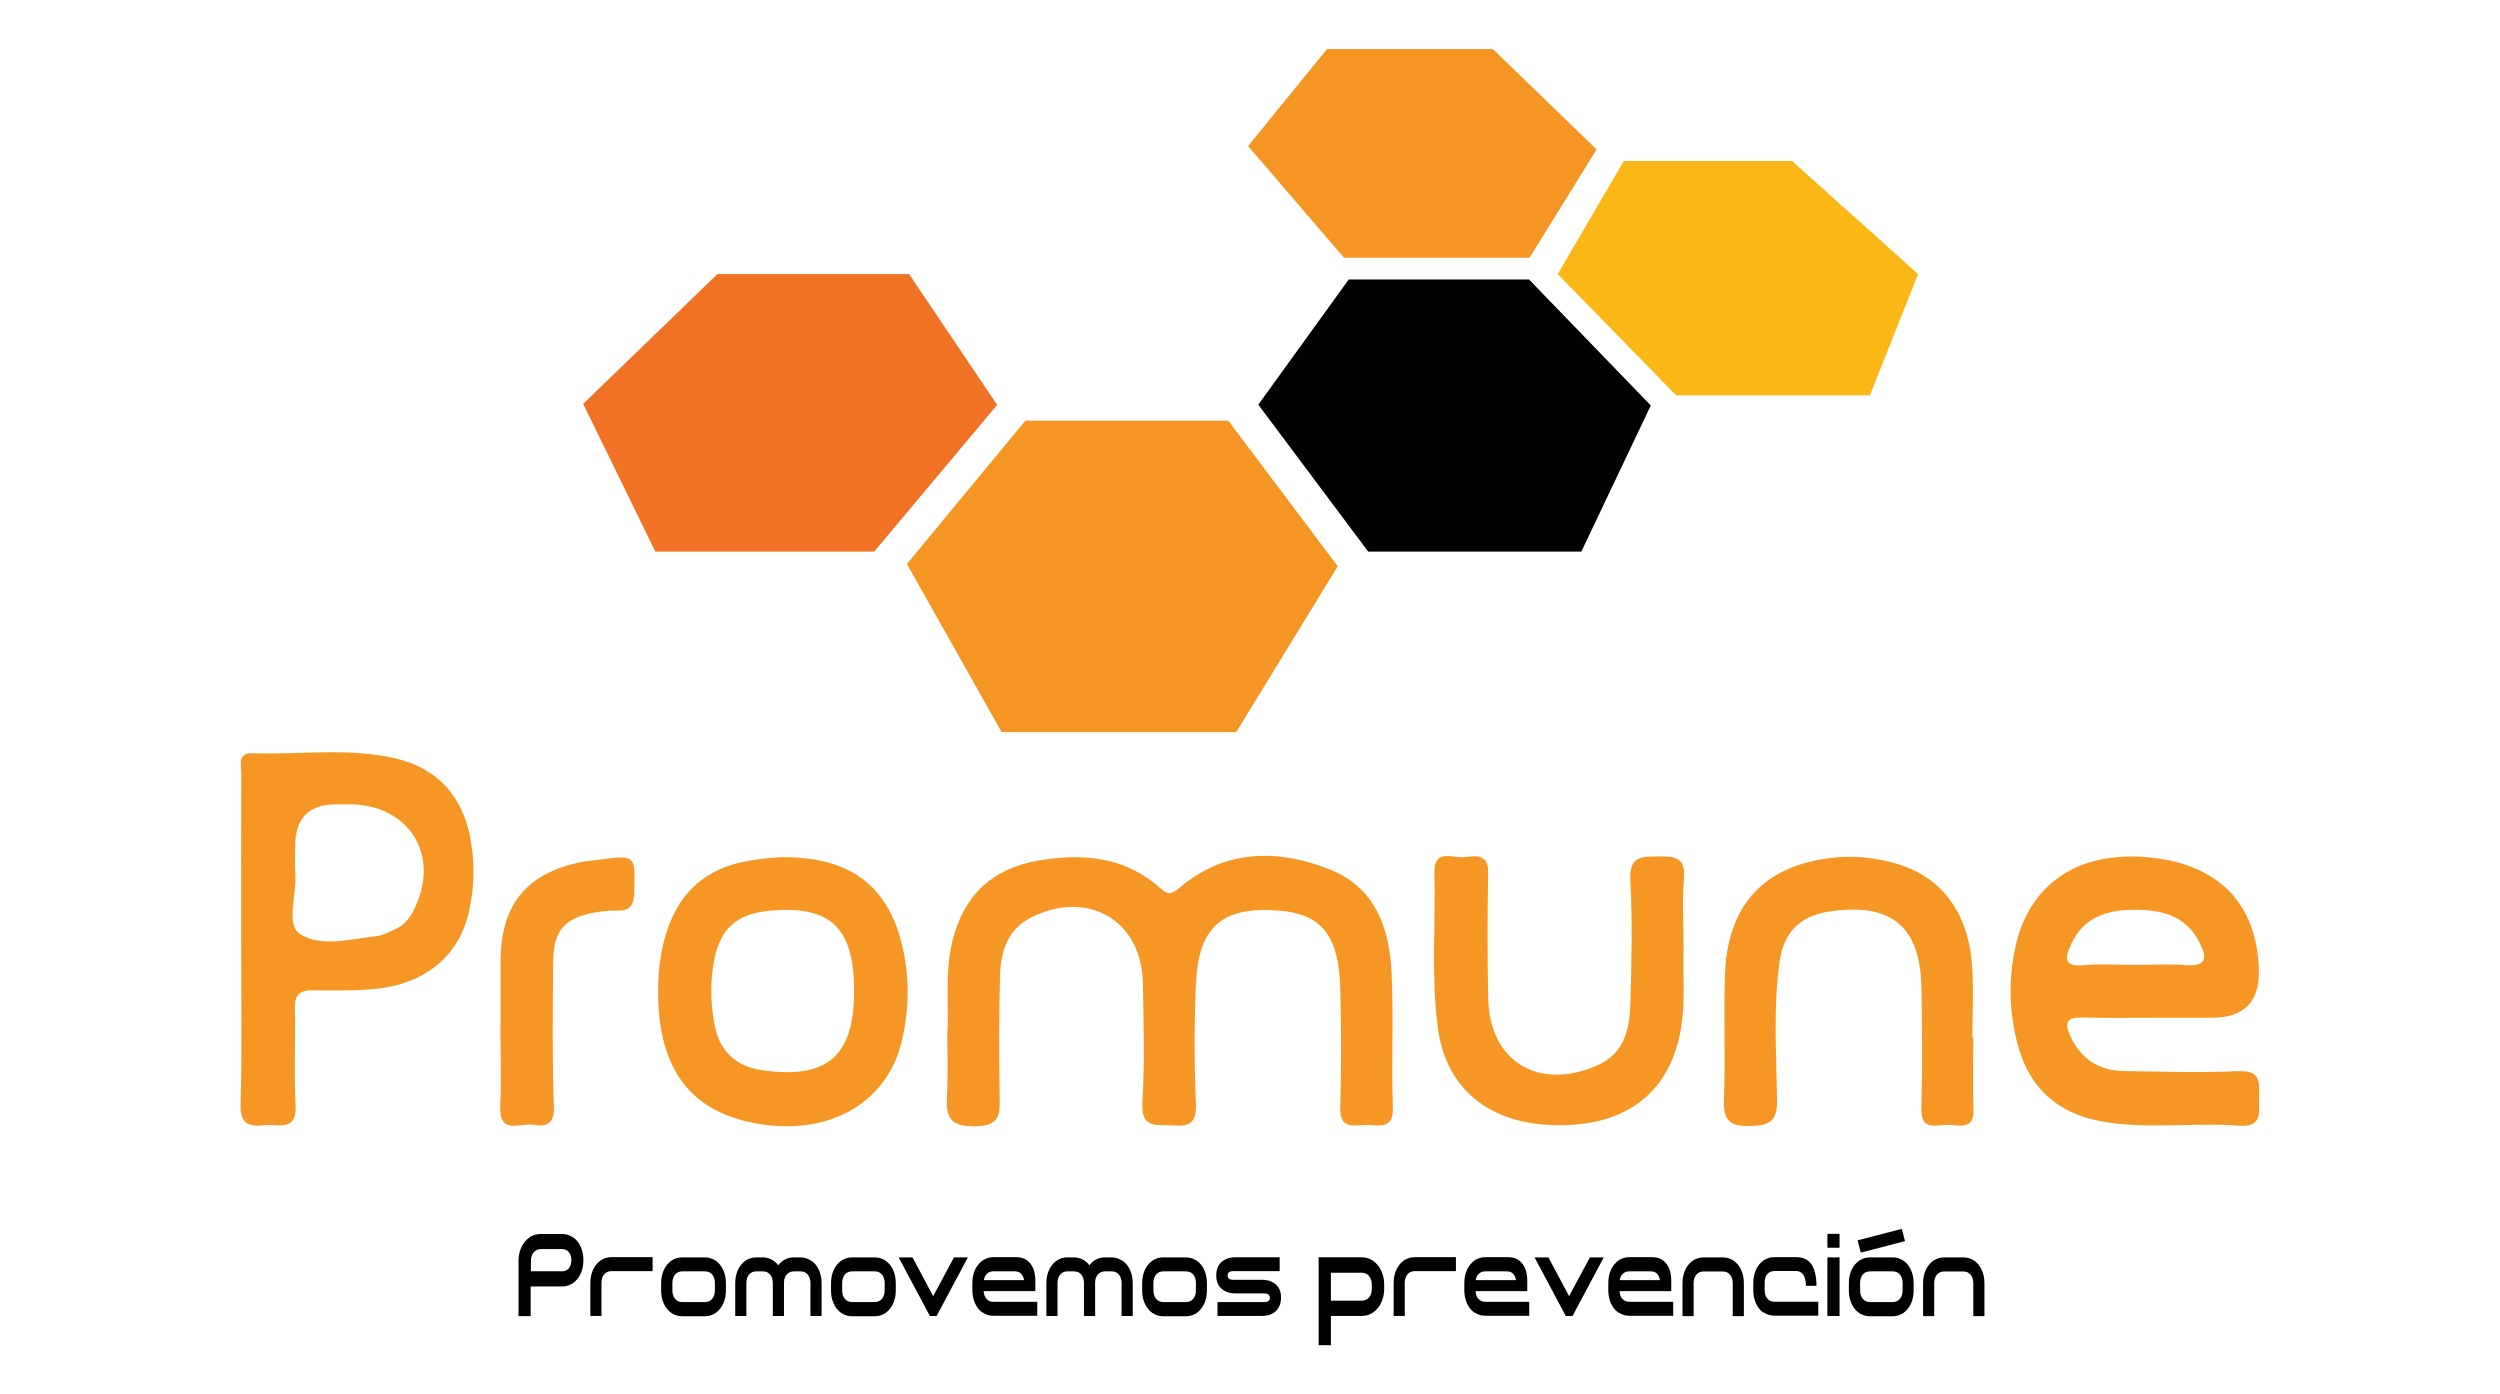
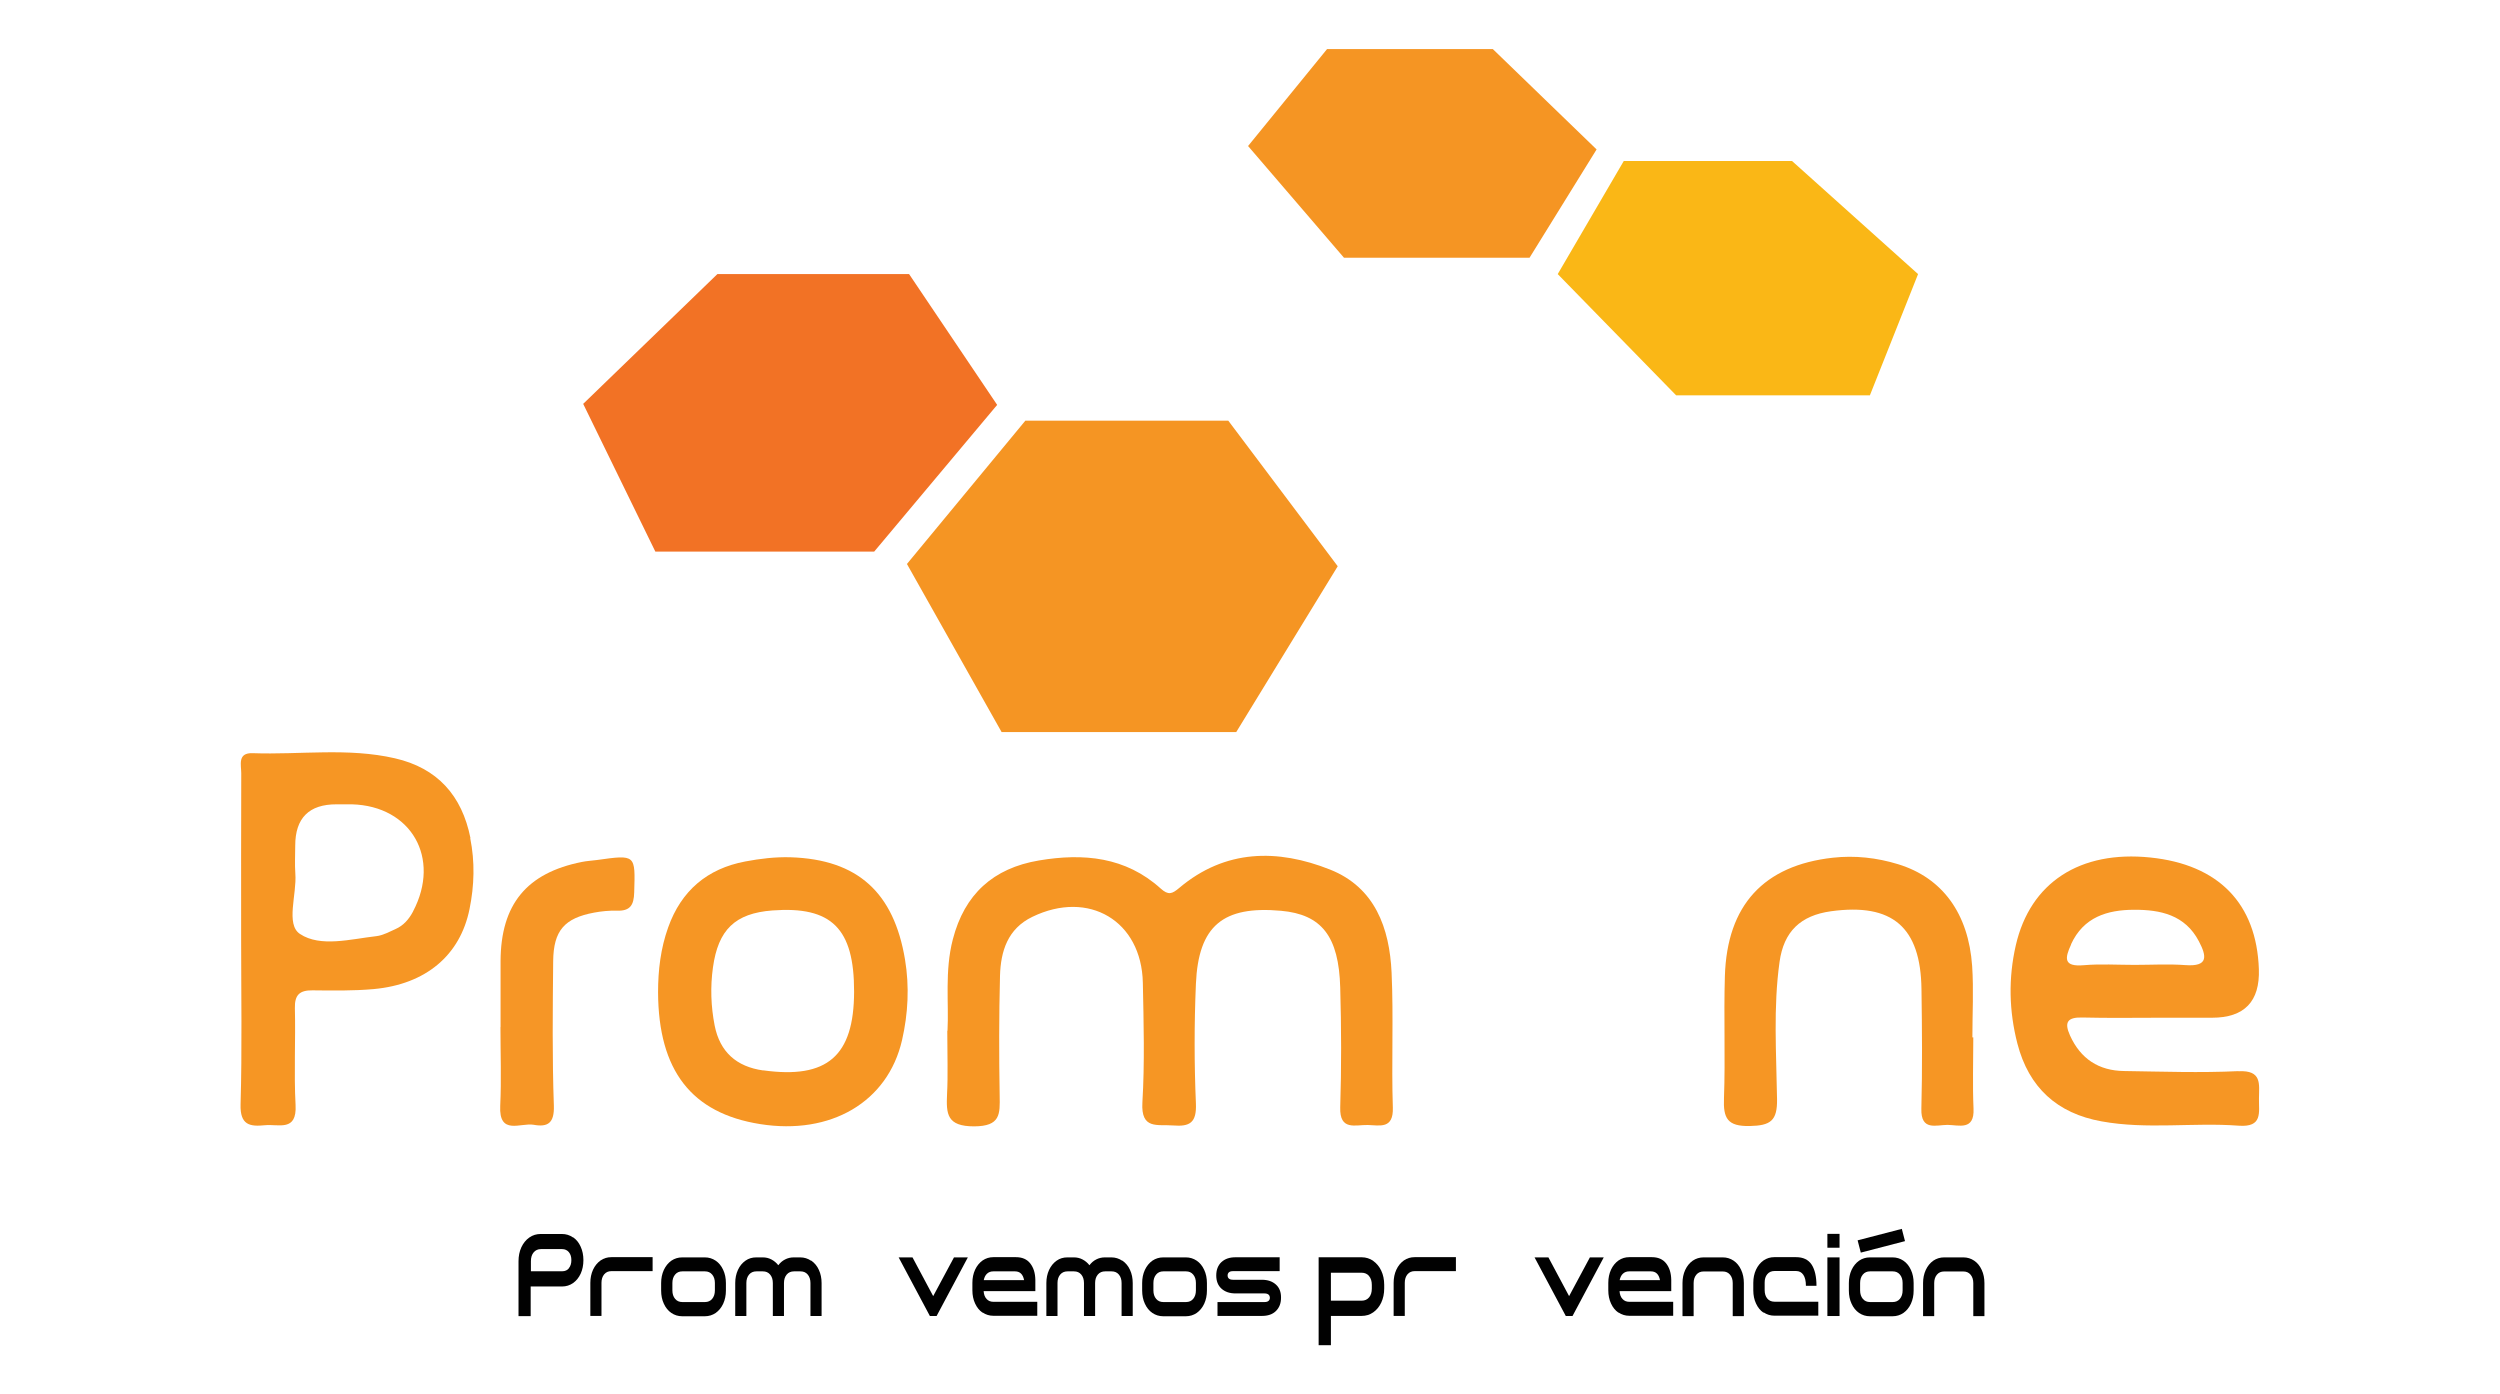
<svg xmlns="http://www.w3.org/2000/svg" id="Layer_1" data-name="Layer 1" viewBox="0 0 220 122.71">
  <defs>
    <style>
      .cls-1 {
        fill: #f27225;
      }

      .cls-2 {
        fill: #010101;
      }

      .cls-3 {
        fill: #f59523;
      }

      .cls-4 {
        fill: #f69624;
      }

      .cls-5 {
        fill: #fab716;
      }

      .cls-6 {
        fill: #f69625;
      }

      .cls-7 {
        fill: #f69626;
      }
    </style>
  </defs>
  <g>
    <path class="cls-4" d="M83.38,90.71c.13-2.4-.26-5.25.47-8.05,1.03-3.97,3.55-6.26,7.58-6.94,3.92-.66,7.62-.32,10.71,2.47.68.61,1,.48,1.63-.05,4.05-3.42,8.66-3.45,13.27-1.62,3.96,1.57,5.24,5.15,5.42,9.07.18,3.95-.02,7.92.11,11.88.06,1.91-1.14,1.56-2.2,1.53-1.08-.03-2.49.54-2.43-1.55.11-3.51.1-7.02,0-10.53-.12-4.54-1.65-6.45-5.2-6.77-5.11-.46-7.28,1.31-7.5,6.43-.15,3.51-.15,7.03,0,10.53.07,1.69-.53,2.05-2.02,1.93-1.37-.11-2.83.39-2.69-2.02.21-3.5.11-7.02.04-10.53-.11-5.46-4.76-8.21-9.72-5.81-2.18,1.05-2.79,3.03-2.85,5.2-.09,3.51-.09,7.02-.03,10.53.03,1.64.08,2.7-2.25,2.71-2.4,0-2.46-1.09-2.38-2.83.09-1.71.02-3.44.02-5.58Z" />
-     <path class="cls-6" d="M148.16,83.35c-.12,2.42.26,5.26-.42,8.07-1.25,5.2-5.21,7.86-11.35,7.58-5.57-.26-9.17-3.36-9.86-8.55-.6-4.54-.19-9.1-.3-13.66-.05-2.13,1.6-1.27,2.6-1.36.96-.09,2.17-.38,2.13,1.39-.07,3.66-.07,7.32,0,10.98.09,5.58,4.38,8.22,9.57,5.97,2.38-1.03,2.87-3.14,2.94-5.36.11-3.66.19-7.33,0-10.98-.11-2.11.97-2.04,2.44-2.06,1.44-.02,2.46.04,2.28,1.97-.17,1.85-.04,3.73-.04,6.01Z" />
    <path class="cls-4" d="M173.65,91.29c0,2.09-.07,4.19.02,6.27.09,1.96-1.29,1.44-2.29,1.43-.98,0-2.35.56-2.3-1.41.09-3.51.06-7.02.01-10.53-.07-5.47-2.56-7.6-7.96-6.86-2.68.37-4.16,1.78-4.53,4.46-.56,4.01-.28,8.06-.22,12.08.03,1.91-.58,2.32-2.4,2.36-1.98.04-2.34-.69-2.27-2.45.13-3.58-.03-7.17.08-10.75.19-6.24,3.42-9.73,9.49-10.41,1.95-.22,3.89,0,5.75.57,3.89,1.19,6.2,4.32,6.52,8.97.14,2.08.02,4.18.02,6.27.02,0,.05,0,.07,0Z" />
    <path class="cls-7" d="M44.05,90.39c0-1.94,0-3.87,0-5.81.02-4.99,2.29-7.76,7.16-8.73.44-.09.89-.11,1.33-.17,3.42-.48,3.37-.48,3.27,2.85-.03,1.13-.36,1.65-1.53,1.61-.67-.02-1.35.05-2,.17-2.61.49-3.57,1.58-3.6,4.26-.04,4.25-.09,8.49.06,12.73.05,1.52-.52,1.91-1.78,1.68-1.14-.2-3.07.97-2.94-1.67.11-2.3.02-4.62.02-6.93Z" />
    <path class="cls-4" d="M196.98,94.26c-3.35.16-6.72.04-10.07-.01-2.22-.03-3.82-1.07-4.75-3.13-.53-1.17-.22-1.61,1.08-1.58,2.31.06,4.63.02,6.94.02,1.49,0,2.99,0,4.48,0q4.27,0,4.12-4.28c-.2-5.76-3.53-9.2-9.55-9.82-6.18-.64-10.57,2.19-11.84,7.73-.66,2.88-.6,5.77.14,8.64,1,3.87,3.5,6.15,7.41,6.85,4,.73,8.05.08,12.06.38,2.14.16,1.77-1.16,1.79-2.4.01-1.27.28-2.5-1.81-2.39ZM182.25,83.1c1.1-2.4,3.19-3.03,5.54-3.04,2.31-.01,4.49.44,5.71,2.77.69,1.31.86,2.25-1.18,2.1-1.49-.11-2.99-.02-4.48-.02-1.49,0-3-.1-4.48.03-1.79.15-1.66-.62-1.1-1.83Z" />
    <path class="cls-4" d="M41.4,73.75c-.75-3.74-2.9-6.16-6.65-7.02-4.13-.95-8.34-.3-12.51-.45-1.36-.05-1.01,1.03-1.01,1.77-.02,4.86-.01,9.71-.01,14.57,0,4.86.09,9.71-.05,14.57-.05,1.81.8,1.97,2.15,1.83,1.2-.12,2.82.6,2.69-1.78-.15-2.83.01-5.68-.06-8.51-.03-1.19.42-1.59,1.55-1.58,1.79.02,3.6.05,5.38-.11,4.6-.42,7.62-2.98,8.44-7.05.42-2.07.48-4.14.06-6.23ZM36.35,80.21c-.36.68-.84,1.24-1.55,1.55-.54.24-1.09.55-1.67.62-2.28.26-4.93,1-6.73-.19-1.28-.84-.27-3.48-.41-5.31-.06-.81-.01-1.64-.01-2.46q0-3.65,3.64-3.64c.45,0,.89,0,1.34,0,5.23.14,7.86,4.73,5.39,9.42Z" />
    <path class="cls-4" d="M79.64,84.43c-.98-5.87-4.14-8.8-10.07-8.99-1.33-.04-2.68.12-3.99.37-3.34.63-5.63,2.57-6.78,5.8-.66,1.84-.89,3.76-.89,5.71.03,6.89,2.94,10.64,8.98,11.6,6.22.99,11.24-1.94,12.49-7.39.53-2.33.66-4.69.26-7.1ZM67.16,94.2c-2.35-.33-3.81-1.63-4.27-3.95-.33-1.69-.39-3.4-.15-5.12.46-3.31,1.94-4.76,5.23-5.01,5.22-.39,7.2,1.59,7.19,7.15-.01,5.67-2.37,7.7-8,6.92Z" />
  </g>
  <g>
    <g>
      <path class="cls-2" d="M50.43,108.88c.29.2.51.47.67.83.16.35.24.74.24,1.18s-.08.84-.24,1.19c-.16.35-.39.63-.67.83-.29.2-.61.3-.97.3h-2.76v2.61h-1.07v-4.83c0-.45.08-.86.25-1.23.17-.36.4-.65.7-.86.3-.21.63-.31,1-.31h1.87c.36,0,.68.1.97.3ZM50.06,111.6c.15-.18.22-.42.22-.71s-.07-.52-.22-.7c-.15-.18-.35-.27-.59-.27h-1.87c-.27,0-.48.1-.64.29-.16.19-.24.45-.24.77v.89h2.76c.25,0,.45-.09.59-.27Z" />
      <path class="cls-2" d="M53.16,112.15c-.15.19-.23.43-.23.74v2.91h-.98v-2.91c0-.43.08-.81.24-1.16.16-.34.38-.61.66-.81.28-.19.59-.29.95-.29h3.63v1.23h-3.63c-.26,0-.47.09-.63.28Z" />
      <path class="cls-2" d="M62.98,110.94c.28.19.5.46.66.81.16.34.24.73.24,1.16v.66c0,.43-.08.81-.24,1.16-.16.34-.38.61-.66.81-.28.19-.6.29-.95.29h-2c-.35,0-.67-.1-.95-.29-.28-.19-.5-.46-.66-.81-.16-.34-.24-.73-.24-1.16v-.66c0-.43.08-.81.24-1.16.16-.34.38-.61.66-.81.28-.19.6-.29.95-.29h2c.35,0,.67.1.95.29ZM62.67,112.16c-.16-.19-.37-.28-.63-.28h-2c-.26,0-.47.09-.63.28-.16.19-.24.44-.24.74v.66c0,.3.08.55.24.74.16.19.37.28.63.28h2c.26,0,.47-.09.63-.28.16-.19.24-.44.24-.74v-.66c0-.3-.08-.55-.24-.74Z" />
      <path class="cls-2" d="M71.4,110.94c.28.2.51.47.66.81.16.34.24.73.24,1.16v2.9h-.98v-2.9c0-.31-.08-.56-.24-.75-.16-.19-.37-.28-.64-.28h-.57c-.26,0-.48.09-.64.28-.16.19-.24.44-.24.75v2.9h-.98v-2.9c0-.31-.08-.56-.24-.75-.16-.19-.37-.28-.64-.28h-.57c-.26,0-.48.09-.64.28-.16.19-.24.44-.24.75v2.9h-.98v-2.9c0-.43.08-.81.24-1.16s.38-.61.66-.81c.28-.2.6-.29.95-.29h.57c.28,0,.53.06.76.18s.44.29.61.51c.17-.22.36-.39.6-.51.23-.12.49-.18.76-.18h.57c.35,0,.67.1.95.29Z" />
-       <path class="cls-2" d="M77.93,110.94c.28.19.5.46.66.81.16.34.24.73.24,1.16v.66c0,.43-.08.81-.24,1.16-.16.34-.38.61-.66.81-.28.19-.6.29-.95.29h-2c-.35,0-.67-.1-.95-.29-.28-.19-.5-.46-.66-.81-.16-.34-.24-.73-.24-1.16v-.66c0-.43.08-.81.24-1.16.16-.34.38-.61.66-.81.28-.19.6-.29.95-.29h2c.35,0,.67.1.95.29ZM77.61,112.16c-.16-.19-.37-.28-.63-.28h-2c-.26,0-.47.09-.63.28-.16.19-.24.44-.24.74v.66c0,.3.08.55.24.74.16.19.37.28.63.28h2c.26,0,.47-.09.63-.28.16-.19.24-.44.24-.74v-.66c0-.3-.08-.55-.24-.74Z" />
      <path class="cls-2" d="M80.3,110.65l1.82,3.41,1.83-3.41h1.22l-2.75,5.16h-.59l-2.75-5.16h1.22Z" />
      <path class="cls-2" d="M86.47,115.52c-.28-.19-.5-.46-.66-.81-.16-.34-.24-.73-.24-1.16v-.66c0-.43.08-.81.24-1.16.16-.34.38-.61.66-.81.28-.19.59-.29.95-.29h1.97c.56,0,.98.18,1.27.55.29.37.44.85.45,1.45v.99h-4.55c.02.29.1.52.26.69.15.17.36.25.6.25h3.86v1.23h-3.86c-.35,0-.67-.1-.95-.29ZM86.86,112.08c-.15.14-.24.33-.29.57h3.55c-.1-.52-.37-.77-.8-.77h-1.91c-.23,0-.41.07-.56.21Z" />
      <path class="cls-2" d="M98.78,110.94c.28.2.51.47.66.81.16.34.24.73.24,1.16v2.9h-.98v-2.9c0-.31-.08-.56-.24-.75-.16-.19-.37-.28-.64-.28h-.57c-.26,0-.48.09-.64.28s-.24.44-.24.75v2.9h-.98v-2.9c0-.31-.08-.56-.24-.75s-.37-.28-.64-.28h-.57c-.26,0-.48.09-.64.28-.16.19-.24.44-.24.75v2.9h-.98v-2.9c0-.43.08-.81.24-1.16.16-.34.38-.61.66-.81.28-.2.6-.29.95-.29h.57c.28,0,.53.06.76.18.23.12.44.29.61.51.17-.22.36-.39.6-.51.23-.12.49-.18.76-.18h.57c.35,0,.67.1.95.29Z" />
      <path class="cls-2" d="M105.31,110.94c.28.19.5.46.66.81.16.34.24.73.24,1.16v.66c0,.43-.08.81-.24,1.16-.16.34-.38.61-.66.81-.28.19-.6.29-.95.29h-2c-.35,0-.67-.1-.95-.29-.28-.19-.5-.46-.66-.81-.16-.34-.24-.73-.24-1.16v-.66c0-.43.08-.81.24-1.16.16-.34.38-.61.66-.81.28-.19.6-.29.95-.29h2c.35,0,.67.1.95.29ZM105,112.16c-.16-.19-.37-.28-.63-.28h-2c-.26,0-.47.09-.63.28-.16.19-.24.44-.24.74v.66c0,.3.08.55.24.74.16.19.37.28.63.28h2c.26,0,.47-.09.63-.28.16-.19.24-.44.24-.74v-.66c0-.3-.08-.55-.24-.74Z" />
      <path class="cls-2" d="M108.15,111.96c-.08.07-.12.16-.12.28s.04.22.12.28c.08.07.21.1.37.1h2.53c.51,0,.92.14,1.23.42.31.28.46.67.45,1.17,0,.5-.16.88-.46,1.17s-.71.42-1.22.42h-3.91v-1.22h4.13c.16,0,.28-.03.36-.1.08-.07.12-.16.12-.28-.01-.25-.17-.38-.49-.38h-2.54c-.51,0-.92-.14-1.23-.42s-.46-.67-.46-1.16.15-.89.46-1.18c.31-.28.71-.42,1.23-.42h3.89v1.22h-4.09c-.17,0-.29.03-.37.1Z" />
      <path class="cls-2" d="M120.84,110.96c.3.21.54.5.71.86.17.36.26.78.26,1.24v.33c0,.46-.09.87-.26,1.24-.17.36-.41.65-.71.86-.3.21-.64.31-1.01.31h-2.71v2.58h-1.08v-7.74h3.79c.37,0,.71.11,1.01.31ZM120.48,112.29c-.16-.19-.38-.29-.65-.29h-2.71v2.46h2.71c.27,0,.49-.1.65-.29.16-.19.24-.45.24-.77v-.33c0-.32-.08-.58-.24-.77Z" />
      <path class="cls-2" d="M123.85,112.15c-.15.19-.23.43-.23.74v2.91h-.98v-2.91c0-.43.08-.81.24-1.16.16-.34.38-.61.66-.81.28-.19.59-.29.95-.29h3.63v1.23h-3.63c-.26,0-.47.09-.63.28Z" />
-       <path class="cls-2" d="M129.76,115.52c-.28-.19-.5-.46-.66-.81-.16-.34-.24-.73-.24-1.16v-.66c0-.43.08-.81.24-1.16.16-.34.38-.61.66-.81.28-.19.59-.29.95-.29h1.97c.56,0,.98.18,1.27.55.29.37.44.85.45,1.45v.99h-4.55c.02.29.1.52.26.69.15.17.36.25.6.25h3.86v1.23h-3.86c-.35,0-.67-.1-.95-.29ZM130.15,112.08c-.15.14-.24.33-.29.57h3.55c-.1-.52-.37-.77-.8-.77h-1.91c-.23,0-.41.07-.56.21Z" />
      <path class="cls-2" d="M136.26,110.65l1.82,3.41,1.83-3.41h1.22l-2.75,5.16h-.59l-2.75-5.16h1.22Z" />
      <path class="cls-2" d="M142.43,115.52c-.28-.19-.5-.46-.66-.81-.16-.34-.24-.73-.24-1.16v-.66c0-.43.08-.81.24-1.16.16-.34.38-.61.66-.81.28-.19.59-.29.95-.29h1.97c.56,0,.98.18,1.27.55.29.37.44.85.45,1.45v.99h-4.55c.02.29.1.52.26.69.15.17.36.25.6.25h3.86v1.23h-3.86c-.35,0-.67-.1-.95-.29ZM142.82,112.08c-.15.14-.24.33-.29.57h3.55c-.1-.52-.37-.77-.8-.77h-1.91c-.23,0-.41.07-.56.21Z" />
      <path class="cls-2" d="M152.56,110.94c.28.19.5.46.66.81.16.34.24.73.24,1.16v2.91h-.98v-2.91c0-.3-.08-.55-.24-.74-.16-.19-.37-.28-.63-.28h-1.7c-.26,0-.47.09-.63.28-.16.19-.24.44-.24.74v2.91h-.98v-2.91c0-.43.08-.81.24-1.16.16-.34.38-.61.66-.81.28-.19.6-.29.95-.29h1.7c.35,0,.67.1.95.29Z" />
      <path class="cls-2" d="M155.19,115.52c-.28-.19-.5-.46-.66-.81-.16-.34-.24-.73-.24-1.16v-.66c0-.43.08-.81.24-1.16.16-.34.38-.61.66-.81.28-.19.59-.29.95-.29h1.91c.63,0,1.08.22,1.37.65.28.43.43,1.05.43,1.87h-.93c0-.43-.08-.75-.23-.97-.15-.22-.36-.33-.63-.33h-1.91c-.26,0-.47.09-.63.28s-.23.43-.23.74v.66c0,.31.08.56.23.74s.36.28.63.28h3.86v1.23h-3.86c-.35,0-.67-.1-.95-.29Z" />
      <path class="cls-2" d="M160.81,109.8v-1.22h1.07v1.22h-1.07ZM160.81,115.81v-5.16h1.07v5.16h-1.07Z" />
      <path class="cls-2" d="M167.5,110.94c.28.19.5.46.66.81.16.34.24.73.24,1.16v.66c0,.43-.08.81-.24,1.16-.16.34-.38.61-.66.81-.28.19-.6.29-.95.29h-2c-.35,0-.67-.1-.95-.29-.28-.19-.5-.46-.66-.81-.16-.34-.24-.73-.24-1.16v-.66c0-.43.08-.81.24-1.16.16-.34.38-.61.66-.81.28-.19.6-.29.95-.29h2c.35,0,.67.1.95.29ZM167.19,112.16c-.16-.19-.37-.28-.63-.28h-2c-.26,0-.47.09-.63.28-.16.19-.24.44-.24.74v.66c0,.3.08.55.24.74.16.19.37.28.63.28h2c.26,0,.47-.09.63-.28.16-.19.24-.44.24-.74v-.66c0-.3-.08-.55-.24-.74Z" />
      <path class="cls-2" d="M173.73,110.94c.28.19.5.46.66.81.16.34.24.73.24,1.16v2.91h-.98v-2.91c0-.3-.08-.55-.24-.74-.16-.19-.37-.28-.63-.28h-1.7c-.26,0-.47.09-.63.28-.16.19-.24.44-.24.74v2.91h-.98v-2.91c0-.43.08-.81.24-1.16.16-.34.38-.61.66-.81.28-.19.6-.29.95-.29h1.7c.35,0,.67.1.95.29Z" />
    </g>
    <path class="cls-2" d="M163.47,109.15l3.89-1.01.28,1.08-3.89,1.01-.28-1.08Z" />
  </g>
  <g>
    <polygon class="cls-1" points="76.93 48.54 57.67 48.54 51.32 35.54 63.13 24.12 80 24.12 87.75 35.63 76.93 48.54" />
    <polygon class="cls-3" points="90.23 37.02 108.09 37.02 117.72 49.83 108.79 64.42 88.14 64.42 79.81 49.63 90.23 37.02" />
-     <polygon class="cls-2" points="120.4 48.54 139.16 48.54 145.27 35.68 134.55 24.59 118.69 24.59 110.73 35.61 120.4 48.54" />
    <polygon class="cls-5" points="147.5 34.79 164.55 34.79 168.79 24.12 157.7 14.17 142.89 14.17 137.08 24.12 147.5 34.79" />
    <polygon class="cls-3" points="118.27 22.68 134.6 22.68 140.5 13.15 131.37 4.32 116.78 4.32 109.83 12.85 118.27 22.68" />
  </g>
</svg>